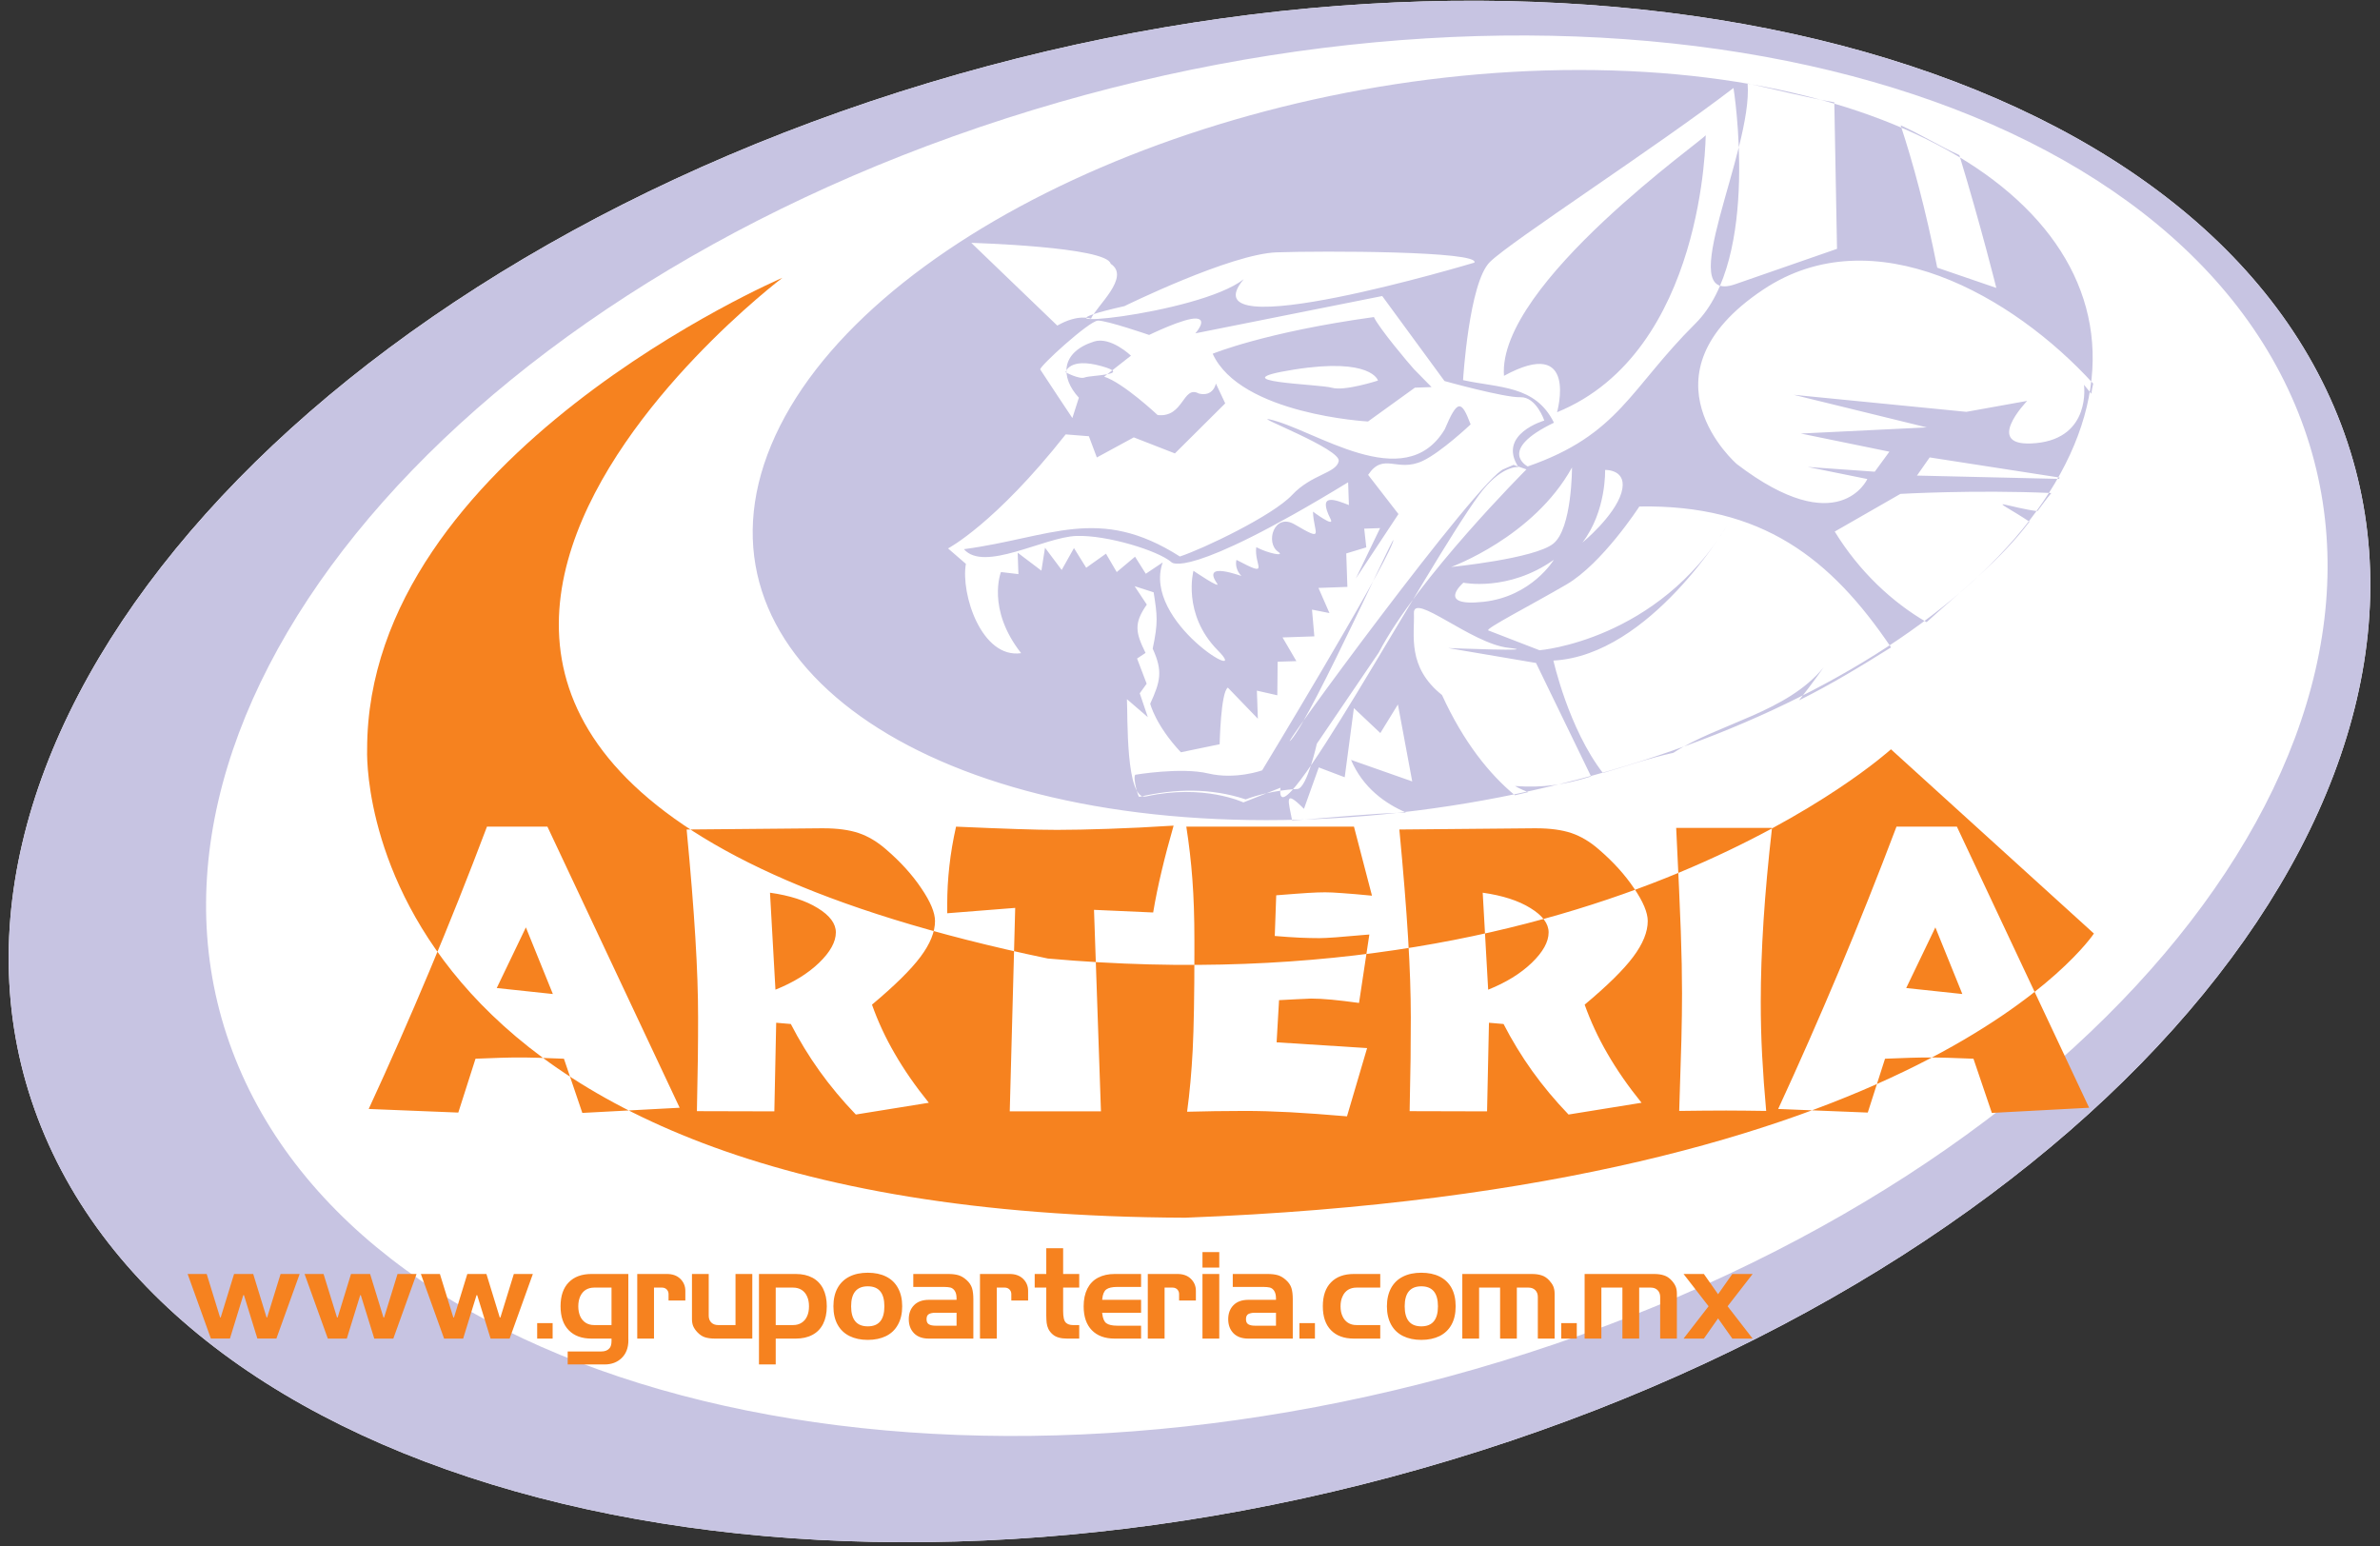
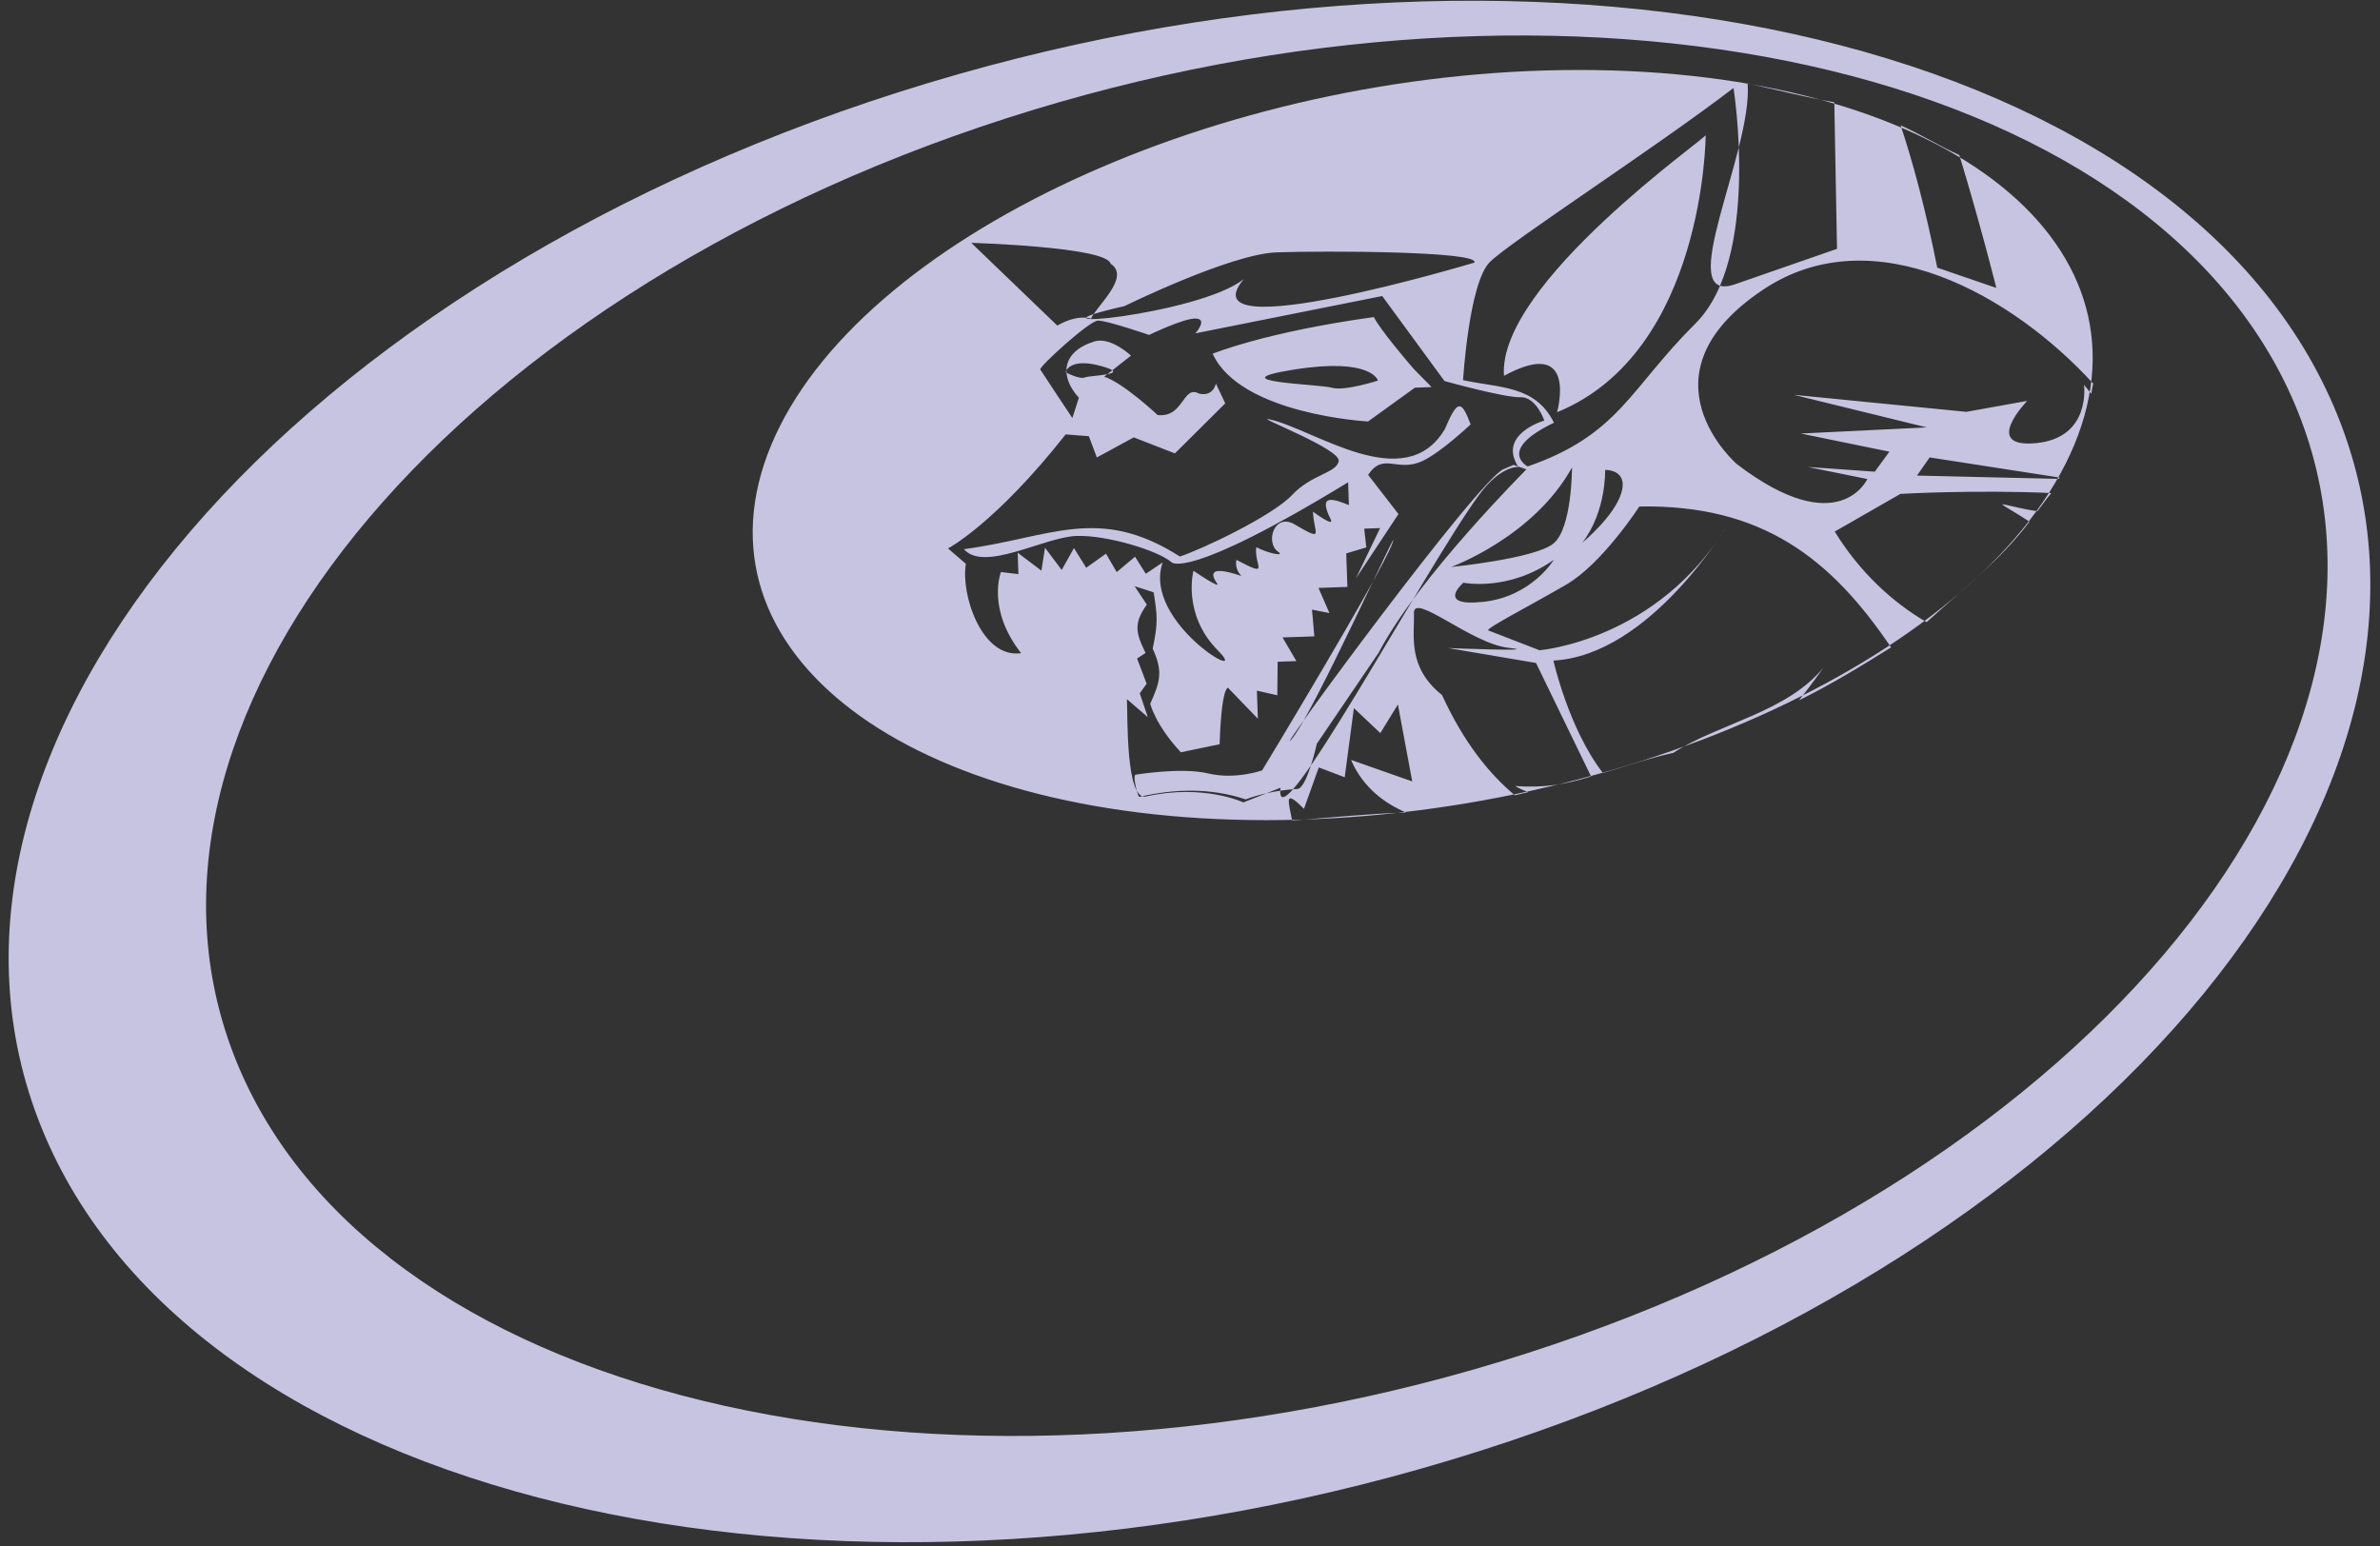
<svg xmlns="http://www.w3.org/2000/svg" width="237pt" height="154pt" viewBox="0 0 237 154" version="1.1">
  <rect x="0" y="0" width="237" height="154" fill="#333333" stroke="none" />
  <g id="surface1">
-     <path style=" stroke:none;fill-rule:evenodd;fill:rgb(100%,100%,100%);fill-opacity:1;" d="M 89.52 9.168 C 152.293 -10.828 216.484 3.258 232.418 40.52 C 248.352 77.785 210.152 124.488 147.379 144.484 C 84.609 164.477 20.414 150.395 4.48 113.129 C -11.453 75.863 26.75 29.164 89.52 9.168 " />
    <path style=" stroke:none;fill-rule:evenodd;fill:rgb(78%,76.9%,88.599%);fill-opacity:1;" d="M 140.016 80.914 C 137.98 80.043 135.734 78.48 134.535 75.672 L 140.629 77.816 L 139.203 70.152 L 137.453 73 L 134.82 70.516 L 133.906 77.402 L 131.324 76.422 L 129.848 80.547 C 127.785 78.465 128.324 79.832 128.668 81.703 C 132.43 81.438 136.25 81.023 140.016 80.914 Z M 140.797 61.066 C 140.715 58.922 146.508 64.094 150.195 64.508 C 153.887 64.918 144.203 64.535 144.203 64.535 L 152.957 66.02 L 158.441 77.324 C 155.805 78.137 153.676 78.48 150.867 78.273 C 150.867 78.273 151.316 78.555 152.172 78.883 L 150.852 79.195 C 148.309 77.086 145.754 73.922 143.594 69.211 C 140.082 66.414 140.879 63.215 140.797 61.066 Z M 190.891 47.359 L 192.156 45.551 L 205.109 47.559 L 205.027 47.688 Z M 195.809 41.012 L 178.617 39.316 L 191.867 42.562 L 179.32 43.172 L 188.145 44.98 L 186.688 46.973 L 180.008 46.5 L 185.949 47.703 C 185.949 47.703 183.121 53.977 172.953 46.215 C 172.953 46.215 162.746 37.391 175.59 28.832 C 186.57 21.512 200.469 29.453 208.441 38.203 C 208.359 38.539 208.297 38.879 208.254 39.215 L 207.523 38.316 C 207.523 38.316 208.273 43.582 202.773 44.125 C 197.27 44.664 201.867 39.922 201.867 39.922 Z M 202.891 50.902 C 201.609 50.746 200.324 50.383 199.559 50.234 C 198.945 50.113 200.324 50.77 202.094 51.953 C 199.188 55.797 195.449 58.684 191.852 61.957 C 188.441 59.984 185.141 56.914 182.703 52.934 L 189.242 49.184 C 189.242 49.184 196.574 48.758 204.27 49.098 C 203.785 49.676 203.344 50.301 202.891 50.902 Z M 106.113 37.07 C 106.113 37.07 106.43 35.559 109.66 36.453 C 112.891 37.348 108.562 37.359 108.027 37.586 C 107.488 37.812 106.113 37.07 106.113 37.07 Z M 137.219 37.898 C 137.219 37.898 136.609 35.57 128.844 36.805 C 121.082 38.043 131.375 38.238 132.633 38.613 C 133.887 38.98 137.219 37.898 137.219 37.898 Z M 159.836 46.797 C 159.836 46.797 159.977 50.91 157.57 54.039 C 157.57 54.039 160.766 51.418 161.461 49.066 C 162.152 46.711 159.836 46.797 159.836 46.797 Z M 145.723 58.027 C 145.723 58.027 150.199 58.953 154.73 55.746 C 154.73 55.746 152.535 59.406 147.723 59.93 C 142.902 60.457 145.723 58.027 145.723 58.027 Z M 148.207 62.781 L 153.305 64.754 C 153.305 64.754 165.059 63.812 172.012 52.285 C 172.012 52.285 164.34 65.27 154.688 65.781 C 154.688 65.781 156.195 72.547 159.617 76.977 C 161.93 76.309 164.277 75.477 166.629 74.969 C 171.164 72.031 177.918 70.957 181.586 66.469 C 181.586 66.469 180.57 67.945 179.145 69.742 C 182.305 68.18 185.328 66.336 188.312 64.469 C 182.312 55.586 175.434 50.223 163.246 50.438 C 163.246 50.438 159.574 56.117 155.977 58.211 C 152.375 60.309 147.828 62.637 148.207 62.781 Z M 144.508 56.461 C 144.508 56.461 152.715 53.488 156.539 46.551 C 156.539 46.551 156.555 52.641 154.672 54.141 C 152.793 55.641 144.508 56.461 144.508 56.461 Z M 172.785 28.305 L 182.93 24.781 L 182.66 10.188 C 179.777 9.688 176.891 8.934 174.027 8.309 C 174.582 14.992 166.457 30.5 172.785 28.305 Z M 189.266 12.484 C 190.477 16.137 191.742 20.785 192.91 26.656 L 198.793 28.672 C 198.793 28.672 197.281 22.57 195.113 15.449 C 193.145 14.547 191.289 13.387 189.266 12.484 Z M 96.719 24.184 C 96.719 24.184 110.234 24.57 110.598 26.266 C 112.629 27.582 109.168 30.488 108.641 31.738 C 108.641 31.738 107.395 31.215 105.285 32.422 Z M 140.824 36.785 L 142.555 38.547 L 140.895 38.605 L 136.227 41.973 C 136.227 41.973 123.523 41.285 120.758 35.227 C 120.758 35.227 125.965 33.07 136.812 31.574 C 137.301 32.652 140.34 36.266 140.824 36.785 Z M 103.59 36.797 C 103.438 36.535 108.465 31.953 109.328 31.926 C 110.195 31.898 114.43 33.355 114.43 33.355 C 114.43 33.355 117.973 31.629 119.129 31.723 C 120.281 31.812 119.031 33.195 119.031 33.195 L 137.641 29.48 L 143.844 37.945 C 143.844 37.945 149.812 39.609 151.395 39.555 C 152.98 39.5 153.781 41.879 153.781 41.879 C 153.781 41.879 149.074 43.238 151.203 46.508 C 151.203 46.508 149.465 46.301 147.262 49.312 C 141.906 56.641 126.793 84.848 127.512 78.445 L 123.816 79.906 C 123.816 79.906 119.859 78.039 114.141 79.309 C 112.066 79.824 112.309 71.18 112.219 69.625 L 114.301 71.418 L 113.496 69.043 L 114.184 68.086 L 113.23 65.578 L 114.074 65.02 C 113.082 62.996 112.879 62.082 114.199 60.207 L 112.984 58.375 L 114.879 58.984 C 115.246 61.309 115.336 61.988 114.785 64.594 C 115.812 66.84 115.551 67.859 114.539 70.078 C 114.539 70.078 115.047 72.195 117.59 74.914 L 121.453 74.113 C 121.453 74.113 121.559 68.898 122.27 68.477 L 125.258 71.574 L 125.16 68.777 L 127.195 69.238 L 127.227 65.898 L 129.094 65.836 L 127.715 63.477 L 130.883 63.371 L 130.648 60.707 L 132.387 61.051 L 131.293 58.547 L 134.172 58.445 L 134.059 55.113 L 136.055 54.508 L 135.848 52.645 L 137.43 52.59 L 135.012 57.613 L 139.258 51.191 L 136.238 47.289 C 137.781 44.977 139.113 47.098 141.672 45.898 C 143.512 45.035 146.445 42.262 146.445 42.262 C 145.516 39.797 145.129 39.773 143.867 42.754 C 139.867 49.422 130.863 42.719 126.391 41.754 C 124.797 41.41 133.551 44.715 133.309 45.922 C 133.066 47.133 130.613 47.215 128.668 49.289 C 126.723 51.363 119.773 54.672 117.492 55.418 C 109.387 50.246 104.621 53.539 95.988 54.688 C 98 57.008 103.996 53.477 107.191 53.371 C 110.211 53.266 115.312 54.824 116.648 55.98 C 116.648 55.98 118.012 57.938 134.246 48.027 L 134.324 50.297 C 133.039 49.797 131.129 48.98 132.5 51.691 C 132.965 52.609 130.746 50.949 130.746 50.949 C 130.816 53.113 131.988 54.02 128.914 52.219 C 126.891 51.031 125.961 54.039 127.277 54.945 C 128.016 55.453 126.273 55.113 125.098 54.488 C 124.852 56.309 126.602 57.594 123.129 55.754 C 123.129 55.754 122.867 56.57 123.613 57.344 C 123.695 57.426 119.59 55.797 121.191 58.094 C 121.645 58.746 118.844 56.84 118.844 56.84 C 118.844 56.84 117.691 61.152 121.273 64.77 C 124.859 68.383 113.684 61.957 115.781 56.008 L 114.098 57.137 L 113.027 55.438 L 111.203 56.969 L 110.133 55.137 L 108.164 56.539 L 106.945 54.578 L 105.723 56.758 L 104.062 54.543 L 103.703 56.828 L 101.34 55.039 L 101.414 57.172 L 99.676 56.965 C 99.676 56.965 98.215 60.625 101.684 65.043 C 97.746 65.613 95.652 59.141 96.184 56.152 L 94.406 54.613 C 94.406 54.613 99.078 52.18 106.121 43.258 L 108.43 43.441 L 109.223 45.555 L 112.902 43.555 L 116.996 45.152 L 122.008 40.168 L 121.078 38.195 C 121.078 38.195 120.84 39.543 119.383 39.191 C 117.766 38.312 117.898 41.617 115.277 41.332 C 115.277 41.332 111.852 38.113 109.953 37.512 L 112.621 35.418 C 112.621 35.418 110.609 33.488 108.953 34.008 C 105.641 35.055 105.543 37.551 107.434 39.605 L 106.785 41.629 C 106.785 41.629 103.742 37.055 103.59 36.797 Z M 113.051 77.152 C 113.051 77.152 117.609 76.379 120.32 77.023 C 123.031 77.668 125.684 76.715 125.684 76.715 C 125.684 76.715 137.5 57.219 138.656 54.098 C 139.816 50.98 130.715 71.25 128.582 73.66 C 126.453 76.074 147.438 47.395 149.785 46.695 L 150.719 46.293 L 152.004 46.742 C 152.004 46.742 141.148 57.586 137.297 64.984 L 131.129 74.062 C 131.129 74.062 130.172 78.41 129.227 78.566 C 129.227 78.566 126.539 78.656 124.047 79.605 C 120.551 78.449 116.996 78.535 113.445 79.355 C 113.336 79.383 112.789 77.445 113.051 77.152 Z M 169.852 13.453 C 169.852 13.453 169.781 35.039 155.051 41.051 C 155.051 41.051 157.23 33.359 149.766 37.426 C 149.09 28.277 170.113 13.602 169.852 13.453 Z M 145.691 37.855 C 145.691 37.855 146.277 28.16 148.355 26.098 C 150.434 24.035 164.848 14.723 172.621 8.762 C 172.621 8.762 175.355 25.734 168.828 32.219 C 162.301 38.703 161.227 43.297 152.129 46.449 C 152.129 46.449 149.004 44.855 154.742 42.094 C 152.895 38.348 149.289 38.645 145.691 37.855 Z M 111.973 30.484 C 111.973 30.484 122.535 25.285 127.137 25.129 C 131.738 24.969 147.395 24.996 146.82 26.152 C 146.82 26.152 117.953 34.828 123.852 27.801 C 119.371 31.367 100.09 33.172 111.973 30.484 Z M 157.234 6.969 C 192.965 6.969 215.117 23.746 206.547 44.32 C 197.973 64.891 161.84 81.672 126.105 81.672 C 90.375 81.672 68.223 64.891 76.797 44.32 C 85.367 23.746 121.504 6.969 157.234 6.969 " />
    <path style=" stroke:none;fill-rule:evenodd;fill:rgb(78%,76.9%,88.599%);fill-opacity:1;" d="M 100.16 11.797 C 156.551 -6.371 214.219 6.426 228.531 40.281 C 242.844 74.137 208.527 116.57 152.137 134.738 C 95.746 152.902 38.082 140.105 23.77 106.25 C 9.457 72.395 43.773 29.965 100.16 11.797 Z M 89.52 9.168 C 152.293 -10.828 216.484 3.258 232.418 40.52 C 248.352 77.785 210.152 124.488 147.379 144.484 C 84.609 164.477 20.414 150.395 4.48 113.129 C -11.453 75.863 26.75 29.164 89.52 9.168 " />
-     <path style=" stroke:none;fill-rule:nonzero;fill:rgb(96.1%,50.999%,12.199%);fill-opacity:1;" d="M 167.648 126.867 L 169.672 126.867 L 171.086 128.883 L 172.504 126.867 L 174.527 126.867 L 172.035 130.082 L 174.527 133.301 L 172.504 133.301 L 171.086 131.289 L 169.672 133.301 L 167.648 133.301 L 170.141 130.082 Z M 161.559 128.223 L 159.465 128.223 L 159.465 133.301 L 157.797 133.301 L 157.797 126.867 L 164.711 126.867 C 165.098 126.867 165.43 126.914 165.703 127.008 C 165.98 127.094 166.227 127.262 166.449 127.5 C 166.637 127.703 166.773 127.906 166.859 128.109 C 166.945 128.312 166.984 128.555 166.984 128.832 L 166.984 133.301 L 165.32 133.301 L 165.32 129.156 C 165.32 128.875 165.234 128.652 165.066 128.48 C 164.895 128.309 164.668 128.223 164.387 128.223 L 163.23 128.223 L 163.23 133.301 L 161.559 133.301 Z M 155.469 133.301 L 155.469 131.758 L 157.016 131.758 L 157.016 133.301 Z M 149.379 128.223 L 147.289 128.223 L 147.289 133.301 L 145.617 133.301 L 145.617 126.867 L 152.527 126.867 C 152.922 126.867 153.254 126.914 153.527 127.008 C 153.801 127.094 154.047 127.262 154.27 127.5 C 154.453 127.703 154.598 127.906 154.68 128.109 C 154.762 128.312 154.809 128.555 154.809 128.832 L 154.809 133.301 L 153.137 133.301 L 153.137 129.156 C 153.137 128.875 153.055 128.652 152.887 128.48 C 152.715 128.309 152.492 128.223 152.207 128.223 L 151.047 128.223 L 151.047 133.301 L 149.379 133.301 Z M 138.109 130.086 C 138.109 129.371 138.254 128.766 138.527 128.262 C 138.805 127.762 139.195 127.383 139.715 127.125 C 140.23 126.867 140.836 126.742 141.535 126.742 C 142.23 126.742 142.84 126.867 143.352 127.121 C 143.867 127.379 144.266 127.754 144.543 128.258 C 144.82 128.766 144.953 129.371 144.953 130.082 C 144.953 130.801 144.82 131.406 144.543 131.91 C 144.266 132.414 143.867 132.793 143.352 133.051 C 142.84 133.301 142.23 133.43 141.535 133.43 C 140.836 133.43 140.23 133.301 139.715 133.047 C 139.195 132.789 138.805 132.414 138.527 131.91 C 138.254 131.406 138.109 130.805 138.109 130.086 Z M 141.535 128.094 C 140.43 128.094 139.879 128.758 139.879 130.086 C 139.879 131.418 140.43 132.082 141.535 132.082 C 142.637 132.082 143.191 131.418 143.191 130.086 C 143.191 128.758 142.637 128.094 141.535 128.094 Z M 137.445 126.867 L 137.445 128.223 L 135.07 128.223 C 134.75 128.223 134.473 128.301 134.234 128.445 C 134 128.598 133.812 128.816 133.691 129.098 C 133.555 129.379 133.492 129.707 133.492 130.086 C 133.492 130.465 133.555 130.797 133.691 131.082 C 133.812 131.363 134 131.574 134.234 131.727 C 134.473 131.879 134.75 131.953 135.07 131.953 L 137.445 131.953 L 137.445 133.301 L 134.812 133.301 C 133.844 133.301 133.078 133.023 132.539 132.465 C 131.996 131.91 131.727 131.117 131.727 130.082 C 131.727 129.051 131.996 128.258 132.539 127.703 C 133.078 127.145 133.844 126.867 134.812 126.867 Z M 129.398 133.301 L 129.398 131.758 L 130.941 131.758 L 130.941 133.301 Z M 127.062 132.016 L 127.062 130.73 L 124.93 130.73 C 124.672 130.73 124.465 130.777 124.305 130.859 C 124.152 130.949 124.074 131.117 124.074 131.367 C 124.074 131.621 124.152 131.793 124.32 131.883 C 124.477 131.973 124.691 132.016 124.961 132.016 Z M 122.758 128.156 L 122.758 126.867 L 126.242 126.867 C 126.645 126.867 126.98 126.91 127.262 126.992 C 127.535 127.078 127.801 127.234 128.062 127.473 C 128.328 127.707 128.512 127.98 128.602 128.273 C 128.695 128.57 128.734 128.938 128.734 129.379 L 128.734 133.301 L 124.301 133.301 C 123.672 133.301 123.18 133.125 122.828 132.77 C 122.484 132.414 122.305 131.949 122.305 131.367 C 122.305 130.793 122.484 130.328 122.828 129.973 C 123.18 129.621 123.672 129.441 124.301 129.441 L 127.062 129.441 L 127.062 129.297 C 127.062 128.953 126.992 128.691 126.855 128.504 C 126.742 128.352 126.609 128.258 126.445 128.215 C 126.285 128.18 126.07 128.156 125.805 128.156 Z M 121.414 126.227 L 119.742 126.227 L 119.742 124.688 L 121.414 124.688 Z M 121.414 133.301 L 119.742 133.301 L 119.742 126.867 L 121.414 126.867 Z M 115.969 128.223 L 115.969 133.301 L 114.297 133.301 L 114.297 126.867 L 117.254 126.867 C 117.812 126.867 118.254 127.027 118.578 127.34 C 118.918 127.668 119.086 128.066 119.086 128.547 L 119.086 129.508 L 117.414 129.508 L 117.414 128.863 C 117.414 128.684 117.355 128.535 117.234 128.406 C 117.109 128.285 116.957 128.223 116.773 128.223 Z M 110.168 131.77 C 110.395 131.934 110.758 132.016 111.254 132.016 L 113.629 132.016 L 113.629 133.301 L 110.996 133.301 C 110.023 133.301 109.266 133.023 108.723 132.465 C 108.184 131.91 107.91 131.117 107.91 130.086 C 107.91 129.402 108.035 128.816 108.277 128.332 C 108.52 127.852 108.871 127.484 109.34 127.238 C 109.809 126.992 110.355 126.867 110.996 126.867 L 113.629 126.867 L 113.629 128.156 L 111.254 128.156 C 110.758 128.156 110.395 128.238 110.168 128.402 C 109.953 128.559 109.812 128.875 109.762 129.359 L 109.754 129.441 L 113.629 129.441 L 113.629 130.73 L 109.754 130.73 L 109.762 130.809 C 109.816 131.297 109.957 131.617 110.168 131.77 Z M 104.188 128.223 L 103.035 128.223 L 103.035 126.867 L 104.188 126.867 L 104.188 124.301 L 105.867 124.301 L 105.867 126.867 L 107.469 126.867 L 107.469 128.223 L 105.867 128.223 L 105.867 130.543 C 105.867 131.145 105.953 131.535 106.137 131.711 C 106.301 131.871 106.535 131.953 106.836 131.953 L 107.469 131.953 L 107.469 133.301 L 106.254 133.301 C 105.613 133.301 105.133 133.16 104.816 132.875 C 104.629 132.711 104.492 132.531 104.398 132.34 C 104.309 132.152 104.254 131.957 104.227 131.75 C 104.207 131.543 104.188 131.293 104.188 130.996 Z M 99.262 128.223 L 99.262 133.301 L 97.586 133.301 L 97.586 126.867 L 100.547 126.867 C 101.102 126.867 101.543 127.027 101.871 127.34 C 102.211 127.668 102.379 128.066 102.379 128.547 L 102.379 129.508 L 100.707 129.508 L 100.707 128.863 C 100.707 128.684 100.645 128.535 100.52 128.406 C 100.398 128.285 100.246 128.223 100.062 128.223 Z M 95.254 132.016 L 95.254 130.73 L 93.113 130.73 C 92.859 130.73 92.656 130.777 92.5 130.859 C 92.344 130.949 92.266 131.117 92.266 131.367 C 92.266 131.621 92.344 131.793 92.508 131.883 C 92.668 131.973 92.879 132.016 93.152 132.016 Z M 90.945 128.156 L 90.945 126.867 L 94.434 126.867 C 94.836 126.867 95.172 126.91 95.449 126.992 C 95.727 127.078 95.992 127.234 96.254 127.473 C 96.52 127.707 96.699 127.98 96.793 128.273 C 96.883 128.57 96.926 128.938 96.926 129.379 L 96.926 133.301 L 92.492 133.301 C 91.863 133.301 91.371 133.125 91.02 132.77 C 90.672 132.414 90.496 131.949 90.496 131.367 C 90.496 130.793 90.672 130.328 91.02 129.973 C 91.371 129.621 91.859 129.441 92.492 129.441 L 95.254 129.441 L 95.254 129.297 C 95.254 128.953 95.188 128.691 95.047 128.504 C 94.934 128.352 94.797 128.258 94.637 128.215 C 94.477 128.18 94.258 128.156 93.996 128.156 Z M 82.992 130.086 C 82.992 129.371 83.129 128.766 83.406 128.262 C 83.684 127.762 84.078 127.383 84.594 127.125 C 85.109 126.867 85.719 126.742 86.414 126.742 C 87.109 126.742 87.719 126.867 88.23 127.121 C 88.75 127.379 89.145 127.754 89.418 128.258 C 89.699 128.766 89.84 129.371 89.84 130.082 C 89.84 130.801 89.699 131.406 89.418 131.91 C 89.145 132.414 88.75 132.793 88.23 133.051 C 87.719 133.301 87.109 133.43 86.414 133.43 C 85.719 133.43 85.109 133.301 84.594 133.047 C 84.078 132.789 83.684 132.414 83.406 131.91 C 83.129 131.406 82.992 130.805 82.992 130.086 Z M 86.414 128.094 C 85.312 128.094 84.754 128.758 84.754 130.086 C 84.754 131.418 85.312 132.082 86.414 132.082 C 87.52 132.082 88.066 131.418 88.066 130.086 C 88.066 128.758 87.52 128.094 86.414 128.094 Z M 77.246 131.953 L 78.98 131.953 C 79.301 131.953 79.582 131.879 79.816 131.727 C 80.059 131.574 80.242 131.363 80.367 131.082 C 80.5 130.797 80.559 130.465 80.559 130.086 C 80.559 129.707 80.5 129.379 80.367 129.098 C 80.242 128.816 80.059 128.598 79.816 128.445 C 79.582 128.301 79.301 128.223 78.98 128.223 L 77.246 128.223 Z M 79.242 126.867 C 79.887 126.867 80.438 126.992 80.902 127.238 C 81.363 127.484 81.719 127.852 81.965 128.332 C 82.207 128.816 82.332 129.398 82.332 130.082 C 82.332 130.777 82.207 131.359 81.961 131.844 C 81.715 132.324 81.363 132.688 80.898 132.93 C 80.438 133.18 79.883 133.301 79.238 133.301 L 77.246 133.301 L 77.246 135.875 L 75.578 135.875 L 75.578 126.867 Z M 73.242 131.953 L 73.242 126.867 L 74.914 126.867 L 74.914 133.301 L 71.184 133.301 C 70.797 133.301 70.465 133.254 70.195 133.168 C 69.922 133.078 69.676 132.914 69.445 132.668 C 69.246 132.461 69.113 132.254 69.027 132.055 C 68.941 131.848 68.906 131.609 68.906 131.34 L 68.906 126.867 L 70.574 126.867 L 70.574 131.016 C 70.574 131.297 70.656 131.523 70.824 131.695 C 70.996 131.867 71.223 131.953 71.512 131.953 Z M 65.125 128.223 L 65.125 133.301 L 63.457 133.301 L 63.457 126.867 L 66.414 126.867 C 66.969 126.867 67.41 127.027 67.738 127.34 C 68.074 127.668 68.246 128.066 68.246 128.547 L 68.246 129.508 L 66.574 129.508 L 66.574 128.863 C 66.574 128.684 66.512 128.535 66.391 128.406 C 66.266 128.285 66.113 128.223 65.93 128.223 Z M 60.895 128.223 L 59.16 128.223 C 58.844 128.223 58.566 128.301 58.324 128.445 C 58.09 128.598 57.906 128.816 57.777 129.098 C 57.652 129.379 57.586 129.707 57.586 130.086 C 57.586 130.465 57.652 130.797 57.777 131.082 C 57.906 131.363 58.09 131.574 58.324 131.727 C 58.566 131.879 58.844 131.953 59.16 131.953 L 60.895 131.953 Z M 62.57 126.867 L 62.57 133.301 C 62.57 133.324 62.57 133.348 62.57 133.371 C 62.574 133.391 62.574 133.426 62.574 133.473 C 62.574 134.219 62.348 134.812 61.895 135.246 C 61.457 135.664 60.895 135.875 60.219 135.875 L 56.531 135.875 L 56.531 134.582 L 59.879 134.582 C 60.242 134.582 60.516 134.477 60.699 134.254 C 60.832 134.098 60.895 133.863 60.895 133.543 L 60.895 133.301 L 58.902 133.301 C 57.93 133.301 57.172 133.023 56.633 132.465 C 56.09 131.91 55.82 131.117 55.82 130.082 C 55.82 129.051 56.09 128.258 56.633 127.703 C 57.172 127.145 57.93 126.867 58.902 126.867 Z M 53.492 133.301 L 53.492 131.758 L 55.031 131.758 L 55.031 133.301 Z M 41.91 126.867 L 43.805 126.867 L 45.141 131.195 L 45.207 131.195 L 46.535 126.867 L 48.438 126.867 L 49.766 131.195 L 49.832 131.195 L 51.168 126.867 L 53.062 126.867 L 50.75 133.301 L 48.852 133.301 L 47.52 128.977 L 47.453 128.977 L 46.121 133.301 L 44.223 133.301 Z M 30.328 126.867 L 32.219 126.867 L 33.559 131.195 L 33.625 131.195 L 34.953 126.867 L 36.855 126.867 L 38.184 131.195 L 38.25 131.195 L 39.586 126.867 L 41.48 126.867 L 39.168 133.301 L 37.27 133.301 L 35.93 128.977 L 35.871 128.977 L 34.535 133.301 L 32.645 133.301 Z M 18.684 126.867 L 20.582 126.867 L 21.914 131.188 L 21.98 131.188 L 23.309 126.867 L 25.215 126.867 L 26.543 131.188 L 26.605 131.188 L 27.941 126.867 L 29.84 126.867 L 27.523 133.297 L 25.629 133.297 L 24.293 128.973 L 24.227 128.973 L 22.898 133.297 L 21 133.297 L 18.684 126.867 " />
-     <path style=" stroke:none;fill-rule:evenodd;fill:rgb(96.1%,50.999%,12.199%);fill-opacity:1;" d="M 77.914 27.664 C 77.914 27.664 36.559 45.391 36.559 74.617 C 36.559 74.617 34.383 120.949 118.027 121.262 C 191.723 118.461 208.512 92.965 208.512 92.965 L 188.301 74.617 C 188.301 74.617 160.004 100.426 104.344 95.453 C 13.238 76.484 77.914 27.664 77.914 27.664 Z M 49.465 98.391 L 55.055 98.988 L 52.367 92.352 Z M 100.551 110.672 L 101.094 90.41 L 94.324 90.945 L 94.324 90.051 C 94.324 88.789 94.395 87.523 94.539 86.246 C 94.68 84.965 94.902 83.656 95.203 82.32 C 97.633 82.43 99.645 82.504 101.242 82.559 C 102.836 82.613 104.176 82.641 105.262 82.641 C 106.691 82.641 108.391 82.605 110.355 82.539 C 112.32 82.477 114.488 82.367 116.867 82.219 C 116.422 83.773 116.023 85.266 115.684 86.703 C 115.34 88.141 115.055 89.527 114.832 90.867 L 108.941 90.605 L 109.633 110.672 Z M 177.07 110.434 C 179.137 105.961 181.152 101.383 183.121 96.703 C 185.078 92.031 186.992 87.238 188.852 82.32 L 194.867 82.32 L 208.035 110.312 L 198.348 110.828 L 196.516 105.43 C 195.547 105.391 194.684 105.355 193.938 105.336 C 193.188 105.312 192.551 105.309 192.027 105.309 C 191.57 105.309 190.973 105.312 190.242 105.336 C 189.516 105.355 188.672 105.391 187.711 105.43 L 185.992 110.793 Z M 189.82 98.391 L 195.41 98.988 L 192.723 92.352 Z M 69.398 110.652 C 69.438 108.746 69.473 107.004 69.492 105.438 C 69.512 103.871 69.516 102.492 69.516 101.312 C 69.516 98.98 69.426 96.332 69.242 93.359 C 69.062 90.383 68.777 86.805 68.375 82.605 L 81.742 82.484 L 82.004 82.484 C 83.391 82.484 84.551 82.641 85.504 82.957 C 86.449 83.277 87.363 83.82 88.246 84.594 C 89.672 85.82 90.84 87.109 91.742 88.453 C 92.656 89.793 93.109 90.887 93.109 91.719 C 93.109 92.805 92.625 93.996 91.66 95.285 C 90.699 96.574 89.082 98.16 86.832 100.047 C 87.418 101.699 88.168 103.328 89.102 104.93 C 90.027 106.535 91.156 108.164 92.492 109.816 L 85.223 110.988 C 83.875 109.586 82.668 108.137 81.602 106.648 C 80.539 105.16 79.586 103.598 78.75 101.973 L 77.293 101.848 L 77.109 110.672 Z M 77.219 98.555 C 78.984 97.848 80.438 96.961 81.559 95.883 C 82.676 94.805 83.234 93.793 83.234 92.852 C 83.234 91.977 82.637 91.168 81.43 90.43 C 80.23 89.684 78.648 89.176 76.676 88.898 Z M 167.215 110.629 C 167.316 107.641 167.387 105.266 167.434 103.52 C 167.477 101.773 167.496 100.234 167.496 98.914 C 167.496 97.094 167.457 95.047 167.375 92.766 C 167.293 90.48 167.141 87.039 166.914 82.445 L 176.457 82.445 C 176.078 85.754 175.797 88.832 175.613 91.68 C 175.43 94.527 175.336 97.238 175.336 99.801 C 175.336 101.535 175.379 103.305 175.473 105.098 C 175.57 106.895 175.703 108.738 175.875 110.629 C 175.141 110.617 174.438 110.609 173.77 110.602 C 173.105 110.598 172.48 110.59 171.895 110.59 C 171.121 110.59 170.348 110.598 169.59 110.602 C 168.828 110.609 168.039 110.617 167.215 110.629 Z M 140.371 110.652 C 140.41 108.746 140.441 107.004 140.465 105.438 C 140.48 103.871 140.488 102.492 140.488 101.312 C 140.488 98.98 140.398 96.332 140.215 93.359 C 140.035 90.383 139.746 86.805 139.348 82.605 L 152.715 82.484 L 152.977 82.484 C 154.363 82.484 155.523 82.641 156.477 82.957 C 157.418 83.277 158.34 83.82 159.219 84.594 C 160.645 85.82 161.812 87.109 162.715 88.453 C 163.629 89.793 164.082 90.887 164.082 91.719 C 164.082 92.805 163.598 93.996 162.633 95.285 C 161.672 96.574 160.055 98.16 157.801 100.047 C 158.391 101.699 159.141 103.328 160.074 104.93 C 161 106.535 162.129 108.164 163.465 109.816 L 156.195 110.988 C 154.848 109.586 153.641 108.137 152.574 106.648 C 151.512 105.16 150.559 103.598 149.723 101.973 L 148.27 101.848 L 148.082 110.672 Z M 36.715 110.434 C 38.781 105.961 40.797 101.383 42.762 96.703 C 44.723 92.031 46.637 87.238 48.492 82.32 L 54.512 82.32 L 67.68 110.312 L 57.988 110.828 L 56.156 105.43 C 55.188 105.391 54.328 105.355 53.578 105.336 C 52.832 105.312 52.195 105.309 51.672 105.309 C 51.215 105.309 50.621 105.312 49.887 105.336 C 49.156 105.355 48.316 105.391 47.352 105.43 L 45.637 110.793 Z M 148.191 98.555 C 149.961 97.848 151.406 96.961 152.531 95.883 C 153.648 94.805 154.211 93.793 154.211 92.852 C 154.211 91.977 153.609 91.168 152.402 90.43 C 151.203 89.684 149.621 89.176 147.648 88.898 Z M 118.211 110.711 C 118.473 108.793 118.656 106.73 118.77 104.539 C 118.879 102.344 118.938 99.125 118.938 94.871 L 118.938 93.617 C 118.938 91.348 118.871 89.324 118.738 87.578 C 118.609 85.82 118.406 84.07 118.133 82.32 L 134.828 82.32 L 136.621 89.195 C 135.391 89.074 134.398 88.992 133.664 88.941 C 132.93 88.883 132.359 88.859 131.949 88.859 C 131.496 88.859 130.945 88.879 130.289 88.918 C 129.637 88.961 128.566 89.035 127.086 89.156 L 126.941 93.207 C 127.859 93.285 128.684 93.34 129.398 93.375 C 130.109 93.406 130.773 93.422 131.387 93.422 C 132.082 93.422 133.578 93.312 135.855 93.102 L 136.359 93.062 L 135.332 99.875 C 134.297 99.734 133.391 99.625 132.613 99.551 C 131.836 99.477 131.145 99.441 130.547 99.441 C 130.359 99.441 129.895 99.465 129.16 99.504 C 128.426 99.543 127.828 99.578 127.367 99.598 L 127.125 103.797 L 136.137 104.371 L 134.133 111.168 C 131.992 110.984 130.098 110.848 128.461 110.758 C 126.824 110.672 125.332 110.629 123.984 110.629 C 122.898 110.629 121.902 110.637 120.992 110.652 C 120.086 110.664 119.152 110.688 118.211 110.711 " />
  </g>
</svg>